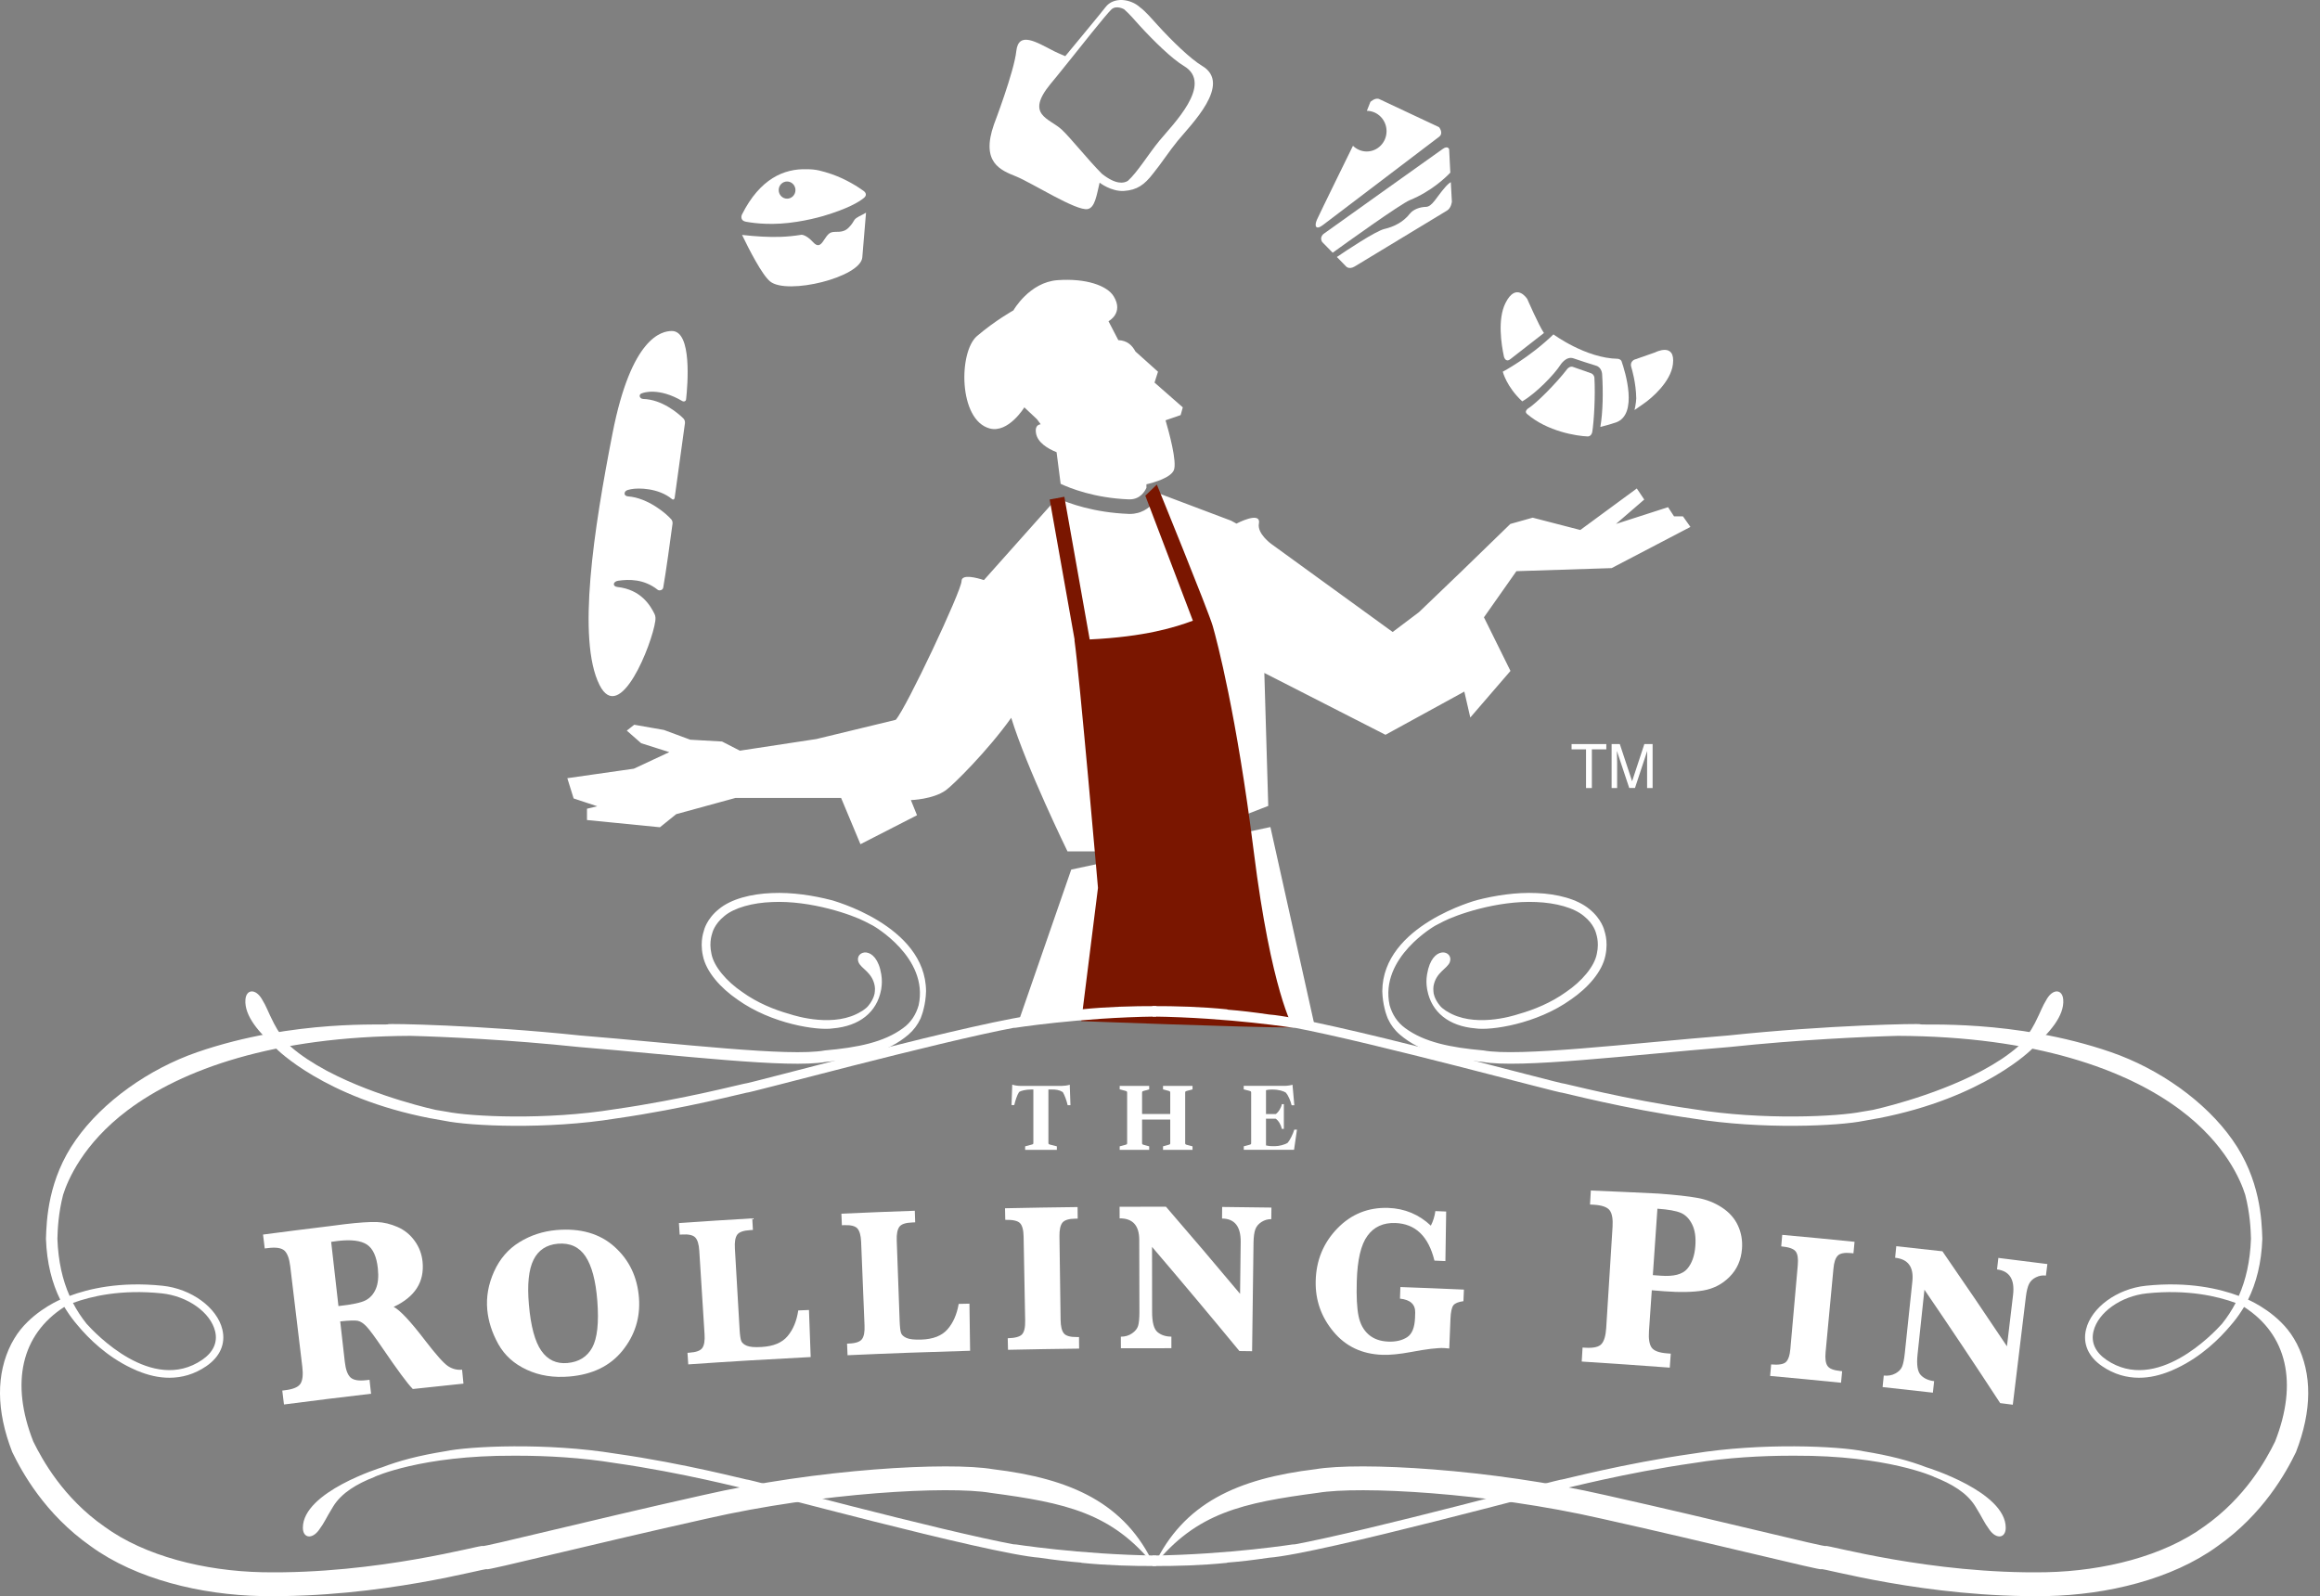
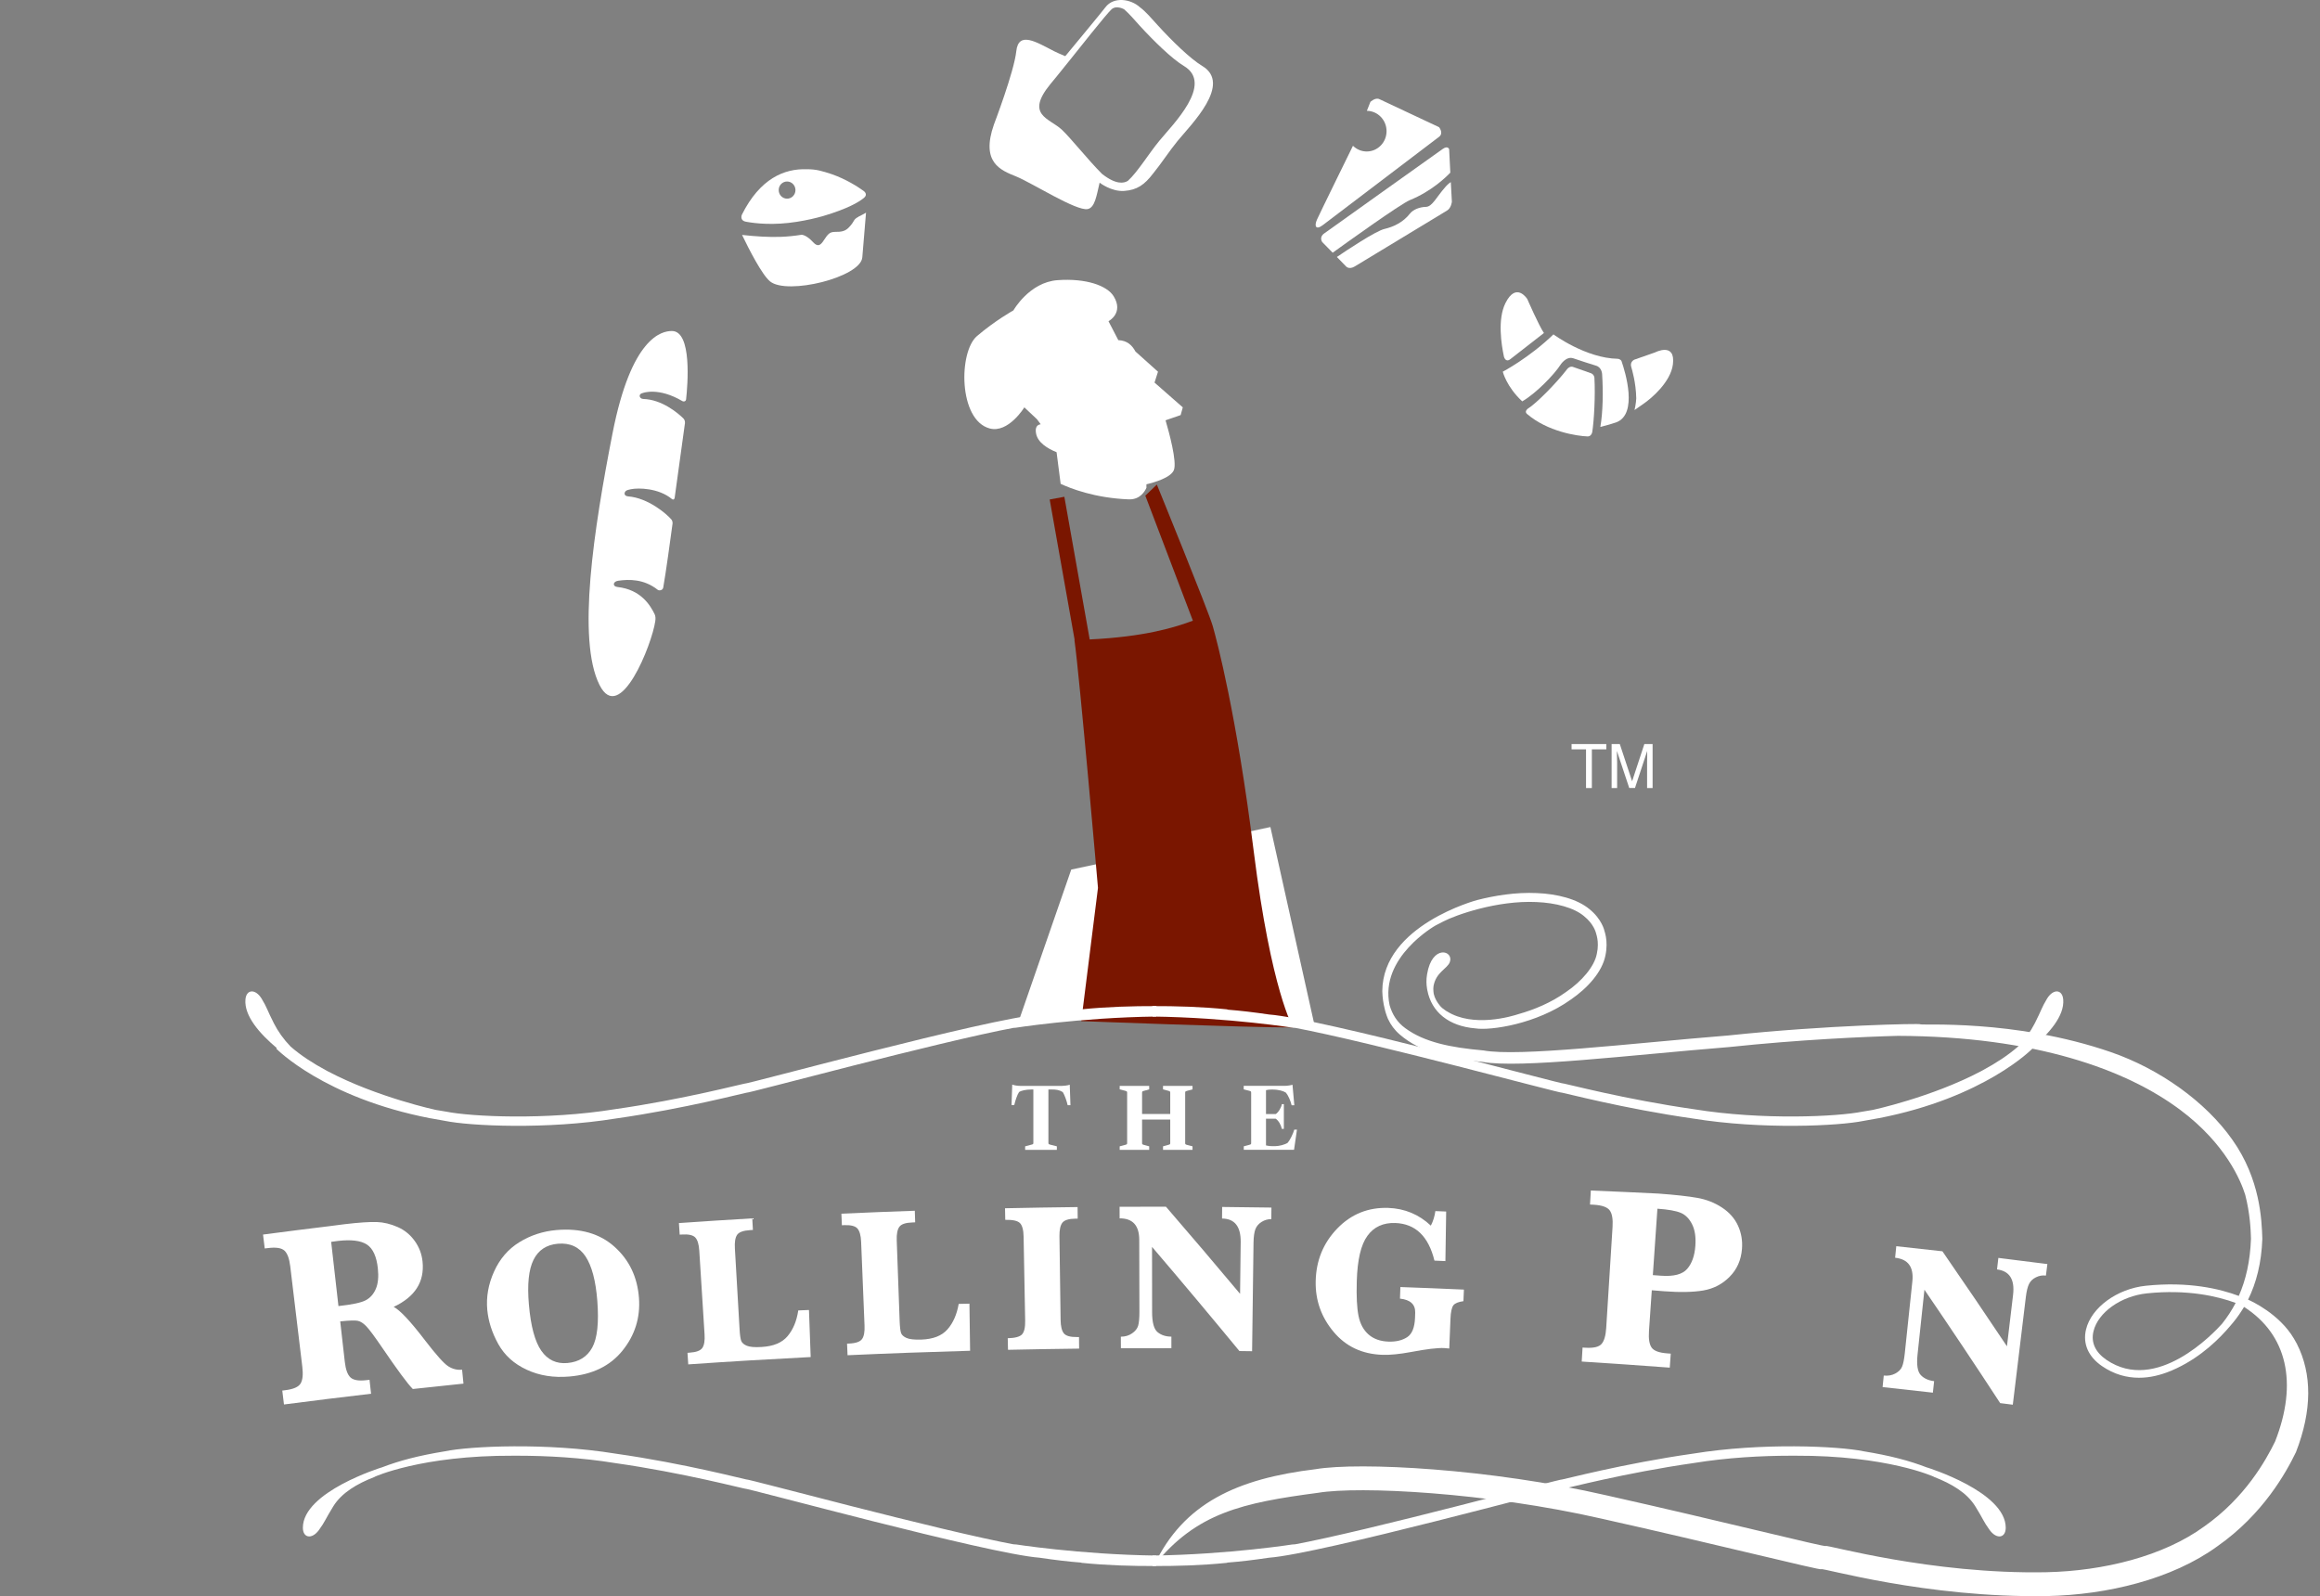
<svg xmlns="http://www.w3.org/2000/svg" width="109" height="75" viewBox="0 0 109 75" fill="none">
  <rect x="0" y="0" width="109" height="75" fill="#808080" stroke="none" />
  <path d="M32.235 18.762C32.308 18.093 32.523 15.553 31.567 15.553C31.083 15.553 29.663 15.848 28.78 20.354C27.897 24.861 27.099 30.055 28.166 32.183C29.125 34.097 30.637 30.262 30.787 29.184C30.8 29.083 30.808 28.967 30.756 28.858C30.562 28.465 30.13 27.703 29.006 27.581C28.767 27.555 28.791 27.321 29.047 27.287C29.552 27.215 30.254 27.199 30.907 27.717C30.961 27.759 31.134 27.748 31.16 27.61C31.279 26.952 31.505 25.301 31.598 24.603C31.603 24.564 31.593 24.471 31.554 24.423C31.329 24.147 30.448 23.396 29.513 23.324C29.262 23.306 29.322 23.064 29.487 23.027C29.487 23.027 29.48 23.022 29.63 22.99C30 22.91 30.948 22.937 31.559 23.441C31.665 23.529 31.696 23.401 31.696 23.401L32.175 19.927C32.175 19.927 32.219 19.768 32.098 19.651C31.839 19.401 31.098 18.773 30.223 18.746C30.034 18.741 29.971 18.51 30.199 18.467C30.199 18.467 30.93 18.178 32.064 18.849C32.09 18.871 32.219 18.887 32.235 18.762Z" fill="white" />
  <path d="M50.33 40.859L47.835 48.057C56.685 46.425 59.938 47.948 61.782 48.274L59.687 38.861L50.33 40.859Z" fill="white" />
  <path d="M46.494 20.131C47.374 20.37 48.126 19.141 48.126 19.141L48.719 19.698L48.895 19.934C48.734 19.958 48.625 20.067 48.675 20.359C48.75 20.789 49.208 21.073 49.641 21.248L49.832 22.734C50.275 22.941 51.42 23.401 53.031 23.464C53.044 23.464 53.059 23.464 53.072 23.464C53.575 23.464 53.795 23.077 53.867 22.91L53.862 22.907V22.756C54.245 22.665 54.999 22.445 55.149 22.095C55.312 21.715 54.921 20.295 54.761 19.749L55.47 19.504L55.571 19.141L54.243 17.976L54.406 17.466L53.347 16.516C53.191 16.227 52.966 16.001 52.541 15.982L52.08 15.093C52.08 15.093 52.813 14.711 52.321 13.918C52.013 13.419 51.024 13.068 49.69 13.164C48.359 13.259 47.613 14.584 47.613 14.584C47.613 14.584 46.766 15.054 45.901 15.791C45.033 16.535 45.028 19.733 46.494 20.131Z" fill="white" />
-   <path d="M79.069 24.261H78.65L78.37 23.831L75.923 24.619L77.251 23.472L76.901 22.952L74.247 24.903L72.009 24.324L70.96 24.619L68.653 26.859L66.669 28.762L65.431 29.696L59.721 25.553C59.721 25.553 59.058 25.075 59.146 24.603C59.262 23.985 58.092 24.603 58.092 24.603L57.84 24.465L54.471 23.194C54.339 23.494 54.051 23.892 53.575 24.064L53.464 24.099C53.344 24.131 53.215 24.149 53.072 24.149C53.049 24.149 53.028 24.149 53.005 24.146C51.386 24.08 50.216 23.653 49.662 23.403L46.227 27.257C45.917 27.156 45.176 26.949 45.176 27.305C45.176 27.753 42.573 33.287 42.084 33.823L38.357 34.725L34.762 35.272L33.923 34.842L32.431 34.757L31.191 34.298L29.798 34.054L29.448 34.33L30.124 34.922L31.445 35.341L29.779 36.119L26.654 36.565L26.951 37.517L28.06 37.884L27.578 38V38.531L31.005 38.871L31.771 38.255L34.555 37.493H39.517L40.426 39.667L43.084 38.306L42.796 37.594C42.796 37.594 43.827 37.565 44.433 37.135C44.764 36.902 46.404 35.283 47.51 33.727C48.235 36.079 50.154 40.004 50.154 40.004H53.974L54.507 39.842L59.586 37.868L59.402 31.62L65.094 34.526L68.798 32.496L69.078 33.714L70.966 31.525L69.72 29.006L71.245 26.838L75.718 26.694L79.421 24.759L79.069 24.261Z" fill="white" />
  <path d="M60.754 48.279C60.754 48.279 59.728 46.586 58.904 40.004C58.099 33.571 57.175 30.107 56.98 29.423C56.786 28.735 54.352 22.769 54.352 22.769L53.81 23.289L56.045 29.165C55.214 29.473 53.813 29.919 51.197 30.046L50.006 23.342L49.317 23.47L50.49 30.07C50.487 30.07 50.485 30.07 50.48 30.07C50.726 31.803 51.586 41.719 51.586 41.719L50.801 47.98C50.801 47.98 58.506 48.279 60.754 48.279Z" fill="#7A1600" />
  <path d="M77.759 16.559L76.782 16.901C76.782 16.901 76.565 17 76.64 17.241C76.676 17.363 76.862 17.979 76.876 18.717C76.87 18.945 76.795 19.267 76.795 19.267C76.795 19.267 77.088 19.062 77.207 18.98C77.611 18.704 78.494 17.942 78.598 17.119C78.73 16.055 77.759 16.559 77.759 16.559Z" fill="white" />
  <path d="M76.008 16.859C74.503 16.833 72.985 15.712 72.985 15.712C71.848 16.812 70.605 17.465 70.605 17.465C70.605 17.465 70.779 18.174 71.519 18.859C72.172 18.482 73.029 17.587 73.309 17.151C73.309 17.151 73.576 16.716 73.925 16.838C74.153 16.918 74.751 17.112 74.99 17.183C75.264 17.268 75.272 17.582 75.272 17.582C75.326 18.421 75.308 19.374 75.189 20.059C75.554 19.974 75.938 19.844 75.938 19.844C76.966 19.456 76.36 17.478 76.186 16.976C76.16 16.899 76.054 16.859 76.008 16.859Z" fill="white" />
  <path d="M74.759 17.541L73.928 17.249C73.786 17.186 73.669 17.289 73.628 17.345C73.151 17.971 72.18 18.962 71.773 19.209C71.773 19.209 71.602 19.339 71.75 19.456C72.708 20.276 74.086 20.489 74.594 20.507C74.726 20.507 74.796 20.385 74.809 20.297C74.891 19.777 74.959 18.598 74.91 17.748C74.891 17.589 74.759 17.541 74.759 17.541Z" fill="white" />
  <path d="M70.956 16.879L72.538 15.647C72.302 15.304 71.756 14.051 71.756 14.051C71.756 14.051 71.238 13.22 70.73 14.242C70.35 15.004 70.539 16.194 70.658 16.751C70.658 16.762 70.733 17.051 70.956 16.879Z" fill="white" />
  <path d="M35.045 10.418C35.508 10.503 36.35 10.596 37.443 10.421C37.919 10.347 38.331 10.248 38.668 10.153C39.831 9.808 40.356 9.492 40.587 9.301C40.732 9.184 40.693 9.056 40.572 8.969C40.3 8.772 39.758 8.424 39.09 8.188C38.616 8.032 38.349 7.949 37.899 7.952C36.847 7.917 35.708 8.39 34.861 10.078C34.817 10.166 34.791 10.373 35.045 10.418ZM36.979 8.528C37.197 8.528 37.373 8.709 37.373 8.932C37.373 9.155 37.197 9.335 36.979 9.335C36.762 9.335 36.586 9.155 36.586 8.932C36.583 8.709 36.762 8.528 36.979 8.528Z" fill="white" />
  <path d="M40.328 10.184L40.331 10.187C40.059 10.333 40.186 10.365 39.89 10.678C39.598 10.994 39.264 10.845 39.051 10.922C38.704 11.047 38.616 11.833 38.204 11.382C37.876 11.023 37.66 11.031 37.66 11.031H37.658C37.311 11.087 36.979 11.119 36.671 11.129C36.127 11.148 35.542 11.113 34.864 11.039C35.19 11.716 35.798 12.908 36.179 13.222C36.982 13.88 40.442 13.028 40.514 12.091C40.574 11.336 40.639 10.564 40.688 9.993C40.572 10.062 40.45 10.123 40.328 10.184Z" fill="white" />
  <path d="M67.612 6.428C67.842 6.253 67.609 5.974 67.609 5.974C67.609 5.974 65.597 5.029 64.807 4.658C64.613 4.568 64.385 4.788 64.385 4.788L64.219 5.207C64.729 5.213 65.144 5.637 65.144 6.163C65.144 6.691 64.727 7.118 64.211 7.118C63.96 7.118 63.735 7.015 63.566 6.85C63.566 6.85 61.997 10.043 61.873 10.324C61.748 10.606 61.805 10.839 62.158 10.571C62.45 10.345 66.379 7.365 67.612 6.428Z" fill="white" />
  <path d="M68.14 8.111C68.111 7.543 68.085 7.015 68.085 7.015C68.085 7.015 68.031 6.821 67.78 7.001C67.528 7.182 62.336 10.876 62.206 10.975C61.958 11.16 62.126 11.378 62.126 11.378L62.613 11.874C63.139 11.495 65.785 9.589 66.239 9.403C67.249 8.992 67.932 8.331 68.14 8.111Z" fill="white" />
  <path d="M68.163 8.557C68.093 8.6 68.003 8.674 67.889 8.807C67.49 9.261 67.288 9.712 66.998 9.72C66.708 9.725 66.394 9.842 66.239 10.041C65.926 10.445 65.467 10.66 65.053 10.756C64.633 10.851 63.266 11.765 62.81 12.075L63.235 12.511C63.235 12.511 63.37 12.686 63.647 12.521C63.921 12.357 67.788 10.015 67.987 9.893C68.187 9.771 68.213 9.476 68.213 9.476C68.213 9.476 68.189 9.054 68.163 8.557Z" fill="white" />
  <path d="M56.483 3.098C55.924 2.763 55.048 1.906 54.408 1.203C54.113 0.879 53.826 0.537 53.559 0.343C53.134 -0.05 52.324 -0.175 51.935 0.343C51.772 0.561 50.412 2.201 50.05 2.639C49.843 2.554 49.661 2.474 49.529 2.408C48.69 1.978 47.851 1.442 47.748 2.408C47.644 3.374 46.699 5.847 46.699 5.847C46.069 7.642 47.012 7.997 47.748 8.294C48.48 8.592 50.578 9.932 51.104 9.823C51.441 9.754 51.518 9.199 51.663 8.584C51.663 8.584 52.215 9.014 52.816 8.971C53.417 8.929 53.769 8.687 54.175 8.154C54.175 8.154 54.175 8.151 54.178 8.151C54.543 7.708 54.94 7.092 55.331 6.617C55.957 5.853 57.9 3.944 56.483 3.098ZM54.468 6.617C53.958 7.238 53.44 8.095 52.992 8.496C52.808 8.616 52.432 8.69 51.772 8.167C51.117 7.511 50.28 6.455 49.879 6.086C49.291 5.547 48.157 5.404 49.356 3.944C49.356 3.944 49.801 3.411 50.324 2.75C50.589 2.418 51.995 0.64 52.225 0.436C52.458 0.231 52.813 0.436 52.813 0.436C53.046 0.635 53.295 0.927 53.546 1.206C54.186 1.906 55.061 2.766 55.623 3.1C57.04 3.944 55.095 5.853 54.468 6.617Z" fill="white" />
  <path d="M48.164 53.863L48.423 53.794C48.537 53.765 48.55 53.765 48.55 53.698V51.192H48.465C48.177 51.192 47.96 51.256 47.88 51.309C47.789 51.444 47.701 51.715 47.652 51.925H47.525L47.558 50.961C47.654 51.001 47.817 51.025 47.993 51.025H49.871C49.969 51.025 50.187 51.001 50.26 50.967L50.293 51.93H50.161C50.117 51.723 50.014 51.447 49.933 51.314C49.76 51.208 49.612 51.192 49.395 51.192H49.257V53.698C49.257 53.765 49.275 53.765 49.379 53.794L49.654 53.863V54.028H48.164V53.863Z" fill="white" />
  <path d="M52.606 53.863L52.829 53.805C52.943 53.77 52.956 53.776 52.956 53.709V51.344C52.956 51.275 52.938 51.275 52.834 51.245L52.606 51.187V51.023H53.992V51.187L53.785 51.245C53.676 51.275 53.658 51.275 53.658 51.344V52.342H54.981V51.344C54.981 51.275 54.963 51.275 54.86 51.245L54.642 51.187V51.023H56.028V51.187L55.81 51.245C55.696 51.28 55.683 51.275 55.683 51.344V53.709C55.683 53.776 55.701 53.776 55.805 53.805L56.028 53.863V54.028H54.642V53.863L54.854 53.805C54.968 53.77 54.981 53.776 54.981 53.709V52.605H53.658V53.709C53.658 53.776 53.676 53.776 53.78 53.805L53.992 53.863V54.028H52.606V53.863Z" fill="white" />
  <path d="M58.433 53.863L58.656 53.804C58.77 53.77 58.783 53.775 58.783 53.709V51.343C58.783 51.274 58.765 51.274 58.661 51.245L58.433 51.187V51.022H60.347C60.479 51.022 60.655 50.993 60.725 50.969L60.811 51.933H60.684C60.632 51.715 60.518 51.458 60.415 51.341C60.311 51.272 60.099 51.195 59.772 51.195H59.731C59.617 51.195 59.581 51.205 59.48 51.224V52.347H59.938C60.07 52.264 60.202 52.031 60.225 51.882H60.319V53.045H60.225C60.181 52.846 60.075 52.663 59.938 52.565H59.48V53.82C59.583 53.834 59.601 53.855 59.801 53.855H59.91C60.093 53.855 60.368 53.786 60.5 53.696C60.599 53.584 60.756 53.273 60.808 53.08H60.935L60.798 54.025H58.436V53.863H58.433Z" fill="white" />
  <path d="M15.984 62.089C16.056 62.72 16.129 63.349 16.199 63.981C16.24 64.347 16.328 64.594 16.465 64.721C16.603 64.851 16.854 64.894 17.227 64.849C17.271 64.844 17.317 64.838 17.361 64.833C17.385 65.05 17.411 65.268 17.434 65.488C16.069 65.648 14.704 65.815 13.342 65.993C13.316 65.775 13.288 65.557 13.262 65.34C13.311 65.335 13.363 65.326 13.412 65.321C13.793 65.273 14.028 65.167 14.124 65.005C14.22 64.844 14.246 64.583 14.204 64.228C14.015 62.654 13.826 61.077 13.637 59.504C13.593 59.137 13.503 58.893 13.363 58.763C13.223 58.636 12.966 58.596 12.591 58.644C12.539 58.649 12.487 58.657 12.438 58.662C12.412 58.445 12.384 58.227 12.358 58.009C13.396 57.871 14.438 57.741 15.476 57.614C15.709 57.585 15.942 57.553 16.175 57.524C16.867 57.441 17.377 57.41 17.701 57.42C18.024 57.431 18.351 57.51 18.68 57.654C19.009 57.797 19.275 58.017 19.485 58.309C19.695 58.601 19.817 58.925 19.853 59.283C19.949 60.236 19.495 60.939 18.496 61.407C18.791 61.558 19.28 62.078 19.959 62.967C20.487 63.654 20.853 64.066 21.057 64.196C21.264 64.329 21.482 64.382 21.71 64.358C21.73 64.575 21.751 64.796 21.775 65.013C20.982 65.096 20.187 65.178 19.395 65.266C19.148 65.019 18.674 64.374 17.965 63.336C17.608 62.81 17.359 62.476 17.219 62.328C17.079 62.181 16.945 62.091 16.812 62.062C16.686 62.035 16.406 62.044 15.984 62.089ZM15.901 61.369C16.541 61.3 16.968 61.21 17.183 61.096C17.398 60.982 17.556 60.801 17.659 60.557C17.763 60.313 17.794 59.995 17.753 59.602C17.693 59.039 17.522 58.665 17.24 58.479C16.957 58.293 16.502 58.235 15.872 58.309C15.792 58.32 15.688 58.333 15.559 58.352C15.673 59.358 15.787 60.364 15.901 61.369Z" fill="white" />
  <path d="M22.893 61.539C22.839 60.942 22.943 60.345 23.212 59.748C23.481 59.151 23.878 58.689 24.406 58.365C24.932 58.041 25.512 57.853 26.141 57.797C27.273 57.699 28.187 57.964 28.878 58.588C29.57 59.212 29.948 60.013 30.021 60.992C30.088 61.921 29.826 62.744 29.246 63.463C28.666 64.183 27.837 64.586 26.755 64.679C26.014 64.743 25.346 64.639 24.748 64.36C24.149 64.084 23.704 63.681 23.409 63.15C23.116 62.622 22.943 62.083 22.893 61.539ZM24.849 61.3C24.937 62.319 25.134 63.044 25.434 63.471C25.734 63.899 26.141 64.09 26.656 64.045C27.192 63.997 27.581 63.758 27.822 63.323C28.063 62.887 28.143 62.152 28.063 61.12C27.99 60.175 27.804 59.48 27.509 59.034C27.211 58.588 26.778 58.392 26.211 58.439C25.675 58.487 25.292 58.739 25.066 59.196C24.838 59.655 24.766 60.355 24.849 61.3Z" fill="white" />
  <path d="M38.008 61.553C38.033 62.291 38.059 63.029 38.088 63.764C36.169 63.862 34.252 63.976 32.336 64.109C32.323 63.928 32.313 63.748 32.3 63.565C32.331 63.562 32.362 63.559 32.393 63.559C32.709 63.538 32.911 63.464 32.999 63.334C33.087 63.204 33.121 62.991 33.102 62.694C33.02 61.386 32.937 60.075 32.854 58.766C32.836 58.464 32.771 58.254 32.662 58.142C32.553 58.031 32.344 57.986 32.03 58.007C31.999 58.01 31.968 58.012 31.934 58.012C31.922 57.832 31.911 57.649 31.898 57.468C33.045 57.389 34.195 57.314 35.343 57.248C35.353 57.428 35.363 57.612 35.374 57.792C35.332 57.795 35.288 57.797 35.247 57.8C34.926 57.819 34.721 57.893 34.633 58.02C34.545 58.148 34.509 58.36 34.527 58.657C34.599 59.921 34.675 61.184 34.747 62.45C34.763 62.734 34.791 62.922 34.827 63.01C34.864 63.1 34.949 63.175 35.086 63.233C35.224 63.291 35.454 63.312 35.785 63.291C36.34 63.259 36.744 63.09 37.003 62.782C37.262 62.474 37.43 62.073 37.505 61.574C37.671 61.569 37.839 61.561 38.008 61.553Z" fill="white" />
  <path d="M45.547 61.256C45.557 61.994 45.568 62.732 45.578 63.469C43.659 63.523 41.74 63.592 39.821 63.679C39.813 63.499 39.805 63.316 39.797 63.135C39.829 63.132 39.86 63.132 39.891 63.13C40.209 63.117 40.411 63.045 40.502 62.917C40.593 62.79 40.631 62.578 40.618 62.28C40.564 60.969 40.512 59.658 40.458 58.347C40.445 58.042 40.385 57.835 40.279 57.718C40.173 57.604 39.963 57.554 39.65 57.567C39.619 57.57 39.588 57.57 39.554 57.572C39.546 57.392 39.538 57.209 39.531 57.028C40.681 56.975 41.831 56.93 42.98 56.89C42.986 57.071 42.993 57.254 42.998 57.434C42.957 57.437 42.913 57.437 42.872 57.44C42.55 57.45 42.343 57.519 42.253 57.647C42.162 57.774 42.121 57.984 42.131 58.281C42.175 59.547 42.222 60.81 42.268 62.076C42.279 62.36 42.302 62.548 42.336 62.639C42.369 62.729 42.455 62.806 42.589 62.867C42.724 62.928 42.957 62.955 43.286 62.944C43.84 62.925 44.249 62.766 44.514 62.464C44.78 62.164 44.956 61.763 45.042 61.267C45.21 61.267 45.379 61.261 45.547 61.256Z" fill="white" />
  <path d="M47.23 57.317C47.227 57.136 47.222 56.953 47.219 56.773C48.354 56.749 49.491 56.73 50.628 56.717C50.63 56.898 50.633 57.081 50.633 57.261C50.599 57.261 50.566 57.261 50.535 57.261C50.216 57.264 50.009 57.33 49.913 57.452C49.817 57.577 49.773 57.787 49.776 58.084C49.794 59.395 49.812 60.709 49.83 62.02C49.835 62.325 49.887 62.535 49.985 62.654C50.084 62.771 50.288 62.829 50.597 62.824C50.63 62.824 50.661 62.824 50.695 62.824C50.698 63.004 50.698 63.188 50.7 63.368C49.587 63.381 48.473 63.4 47.359 63.424C47.354 63.243 47.352 63.06 47.346 62.88C47.683 62.872 47.906 62.813 48.012 62.705C48.121 62.593 48.172 62.375 48.165 62.049C48.142 60.738 48.116 59.427 48.092 58.113C48.087 57.795 48.03 57.582 47.921 57.471C47.815 57.362 47.585 57.309 47.23 57.317Z" fill="white" />
  <path d="M54.126 58.588C54.126 59.607 54.129 60.626 54.129 61.646C54.129 62.137 54.214 62.452 54.385 62.593C54.556 62.734 54.771 62.805 55.035 62.805C55.035 62.986 55.035 63.169 55.035 63.349C54.245 63.347 53.453 63.349 52.663 63.352C52.663 63.172 52.66 62.989 52.66 62.808C52.862 62.808 53.038 62.755 53.188 62.651C53.339 62.548 53.432 62.428 53.473 62.293C53.512 62.158 53.533 61.943 53.533 61.654C53.53 60.52 53.528 59.39 53.525 58.259C53.525 57.582 53.217 57.243 52.603 57.248C52.603 57.067 52.601 56.884 52.601 56.704C53.326 56.701 54.051 56.699 54.779 56.699C55.954 58.057 57.115 59.424 58.262 60.794C58.272 59.981 58.28 59.167 58.291 58.355C58.298 57.63 58.008 57.261 57.415 57.256C57.415 57.075 57.418 56.892 57.42 56.712C58.192 56.72 58.964 56.73 59.736 56.741C59.733 56.921 59.73 57.105 59.728 57.285C59.567 57.282 59.414 57.325 59.272 57.415C59.13 57.505 59.034 57.619 58.979 57.763C58.928 57.903 58.899 58.11 58.894 58.381C58.871 60.085 58.85 61.786 58.827 63.49C58.627 63.487 58.428 63.485 58.231 63.482C56.876 61.839 55.512 60.21 54.126 58.588Z" fill="white" />
  <path d="M65.775 61.019C65.78 60.839 65.788 60.656 65.793 60.475C66.787 60.51 67.782 60.55 68.779 60.595C68.771 60.775 68.764 60.958 68.756 61.139C68.515 61.171 68.357 61.237 68.282 61.335C68.207 61.436 68.16 61.646 68.147 61.969C68.129 62.434 68.108 62.898 68.09 63.363C67.992 63.352 67.912 63.344 67.849 63.342C67.541 63.328 67.018 63.389 66.28 63.53C65.752 63.628 65.309 63.671 64.957 63.66C63.998 63.628 63.232 63.27 62.654 62.577C62.077 61.887 61.794 61.094 61.815 60.194C61.836 59.228 62.172 58.405 62.825 57.728C63.478 57.049 64.281 56.725 65.226 56.757C65.995 56.784 66.663 57.062 67.225 57.59C67.334 57.378 67.404 57.15 67.438 56.906C67.606 56.914 67.777 56.919 67.945 56.927C67.935 57.702 67.922 58.477 67.909 59.255C67.738 59.246 67.567 59.241 67.394 59.233C67.114 58.089 66.498 57.498 65.552 57.466C64.99 57.447 64.552 57.646 64.247 58.066C63.939 58.485 63.773 59.199 63.745 60.21C63.724 60.919 63.752 61.46 63.827 61.831C63.902 62.203 64.06 62.495 64.299 62.705C64.537 62.914 64.85 63.026 65.239 63.039C65.583 63.05 65.873 62.983 66.106 62.835C66.34 62.686 66.464 62.381 66.482 61.922C66.484 61.84 66.487 61.757 66.49 61.678C66.5 61.29 66.262 61.07 65.775 61.019Z" fill="white" />
  <path d="M77.606 60.626C77.562 61.263 77.518 61.9 77.474 62.54C77.448 62.906 77.49 63.166 77.598 63.32C77.707 63.474 77.948 63.562 78.323 63.591C78.38 63.596 78.44 63.599 78.497 63.604C78.481 63.825 78.466 64.042 78.45 64.262C77.073 64.159 75.695 64.063 74.314 63.976C74.327 63.755 74.34 63.538 74.353 63.318C74.397 63.32 74.444 63.323 74.488 63.326C74.866 63.349 75.12 63.291 75.244 63.15C75.368 63.01 75.441 62.76 75.464 62.402C75.563 60.818 75.664 59.236 75.762 57.651C75.785 57.285 75.742 57.025 75.63 56.874C75.519 56.722 75.273 56.632 74.892 56.608C74.83 56.606 74.765 56.6 74.703 56.598C74.716 56.377 74.729 56.16 74.742 55.94C75.798 55.982 76.858 56.03 77.914 56.083C78.704 56.141 79.315 56.208 79.745 56.285C80.175 56.361 80.561 56.513 80.906 56.741C81.25 56.967 81.501 57.251 81.657 57.593C81.812 57.933 81.874 58.296 81.843 58.684C81.802 59.209 81.607 59.645 81.266 59.989C80.924 60.337 80.512 60.55 80.035 60.634C79.559 60.717 78.937 60.73 78.171 60.672C77.984 60.653 77.795 60.64 77.606 60.626ZM77.655 59.915C77.78 59.923 77.906 59.934 78.031 59.942C78.634 59.987 79.046 59.881 79.269 59.621C79.492 59.363 79.618 59.005 79.652 58.546C79.683 58.134 79.634 57.797 79.502 57.532C79.372 57.267 79.194 57.086 78.971 56.99C78.746 56.895 78.38 56.828 77.87 56.794C77.798 57.837 77.725 58.877 77.655 59.915Z" fill="white" />
-   <path d="M83.687 58.564C83.703 58.384 83.718 58.203 83.734 58.023C84.865 58.126 86 58.232 87.132 58.349C87.113 58.53 87.098 58.71 87.08 58.891C87.046 58.888 87.012 58.883 86.981 58.88C86.663 58.848 86.45 58.888 86.342 59.002C86.233 59.114 86.165 59.318 86.14 59.615C86.018 60.921 85.894 62.227 85.772 63.532C85.743 63.835 85.772 64.05 85.86 64.18C85.945 64.307 86.142 64.387 86.45 64.419C86.484 64.421 86.515 64.424 86.549 64.43C86.531 64.61 86.515 64.79 86.497 64.971C85.389 64.859 84.278 64.753 83.166 64.652C83.182 64.472 83.198 64.291 83.213 64.111C83.547 64.14 83.775 64.108 83.894 64.01C84.013 63.912 84.088 63.702 84.117 63.376C84.234 62.07 84.347 60.762 84.464 59.456C84.493 59.14 84.459 58.92 84.363 58.798C84.265 58.673 84.039 58.596 83.687 58.564Z" fill="white" />
  <path d="M90.415 60.6C90.307 61.614 90.198 62.628 90.092 63.642C90.04 64.13 90.092 64.454 90.245 64.613C90.397 64.772 90.607 64.865 90.871 64.897C90.85 65.077 90.832 65.258 90.812 65.438C90.024 65.348 89.237 65.26 88.45 65.175C88.468 64.995 88.486 64.815 88.504 64.634C88.706 64.655 88.885 64.624 89.045 64.539C89.206 64.451 89.312 64.345 89.367 64.212C89.421 64.082 89.462 63.872 89.493 63.583C89.612 62.458 89.729 61.333 89.848 60.207C89.918 59.533 89.649 59.164 89.038 59.098C89.056 58.917 89.074 58.737 89.092 58.556C89.814 58.633 90.537 58.713 91.26 58.795C92.285 60.279 93.295 61.765 94.292 63.259C94.388 62.453 94.484 61.646 94.58 60.839C94.665 60.117 94.414 59.721 93.826 59.647C93.847 59.467 93.868 59.286 93.888 59.106C94.655 59.199 95.424 59.297 96.191 59.395C96.167 59.575 96.147 59.756 96.123 59.937C95.963 59.915 95.807 59.942 95.657 60.016C95.507 60.088 95.398 60.194 95.331 60.327C95.264 60.462 95.214 60.664 95.181 60.934C94.976 62.625 94.772 64.316 94.567 66.004C94.37 65.98 94.171 65.953 93.974 65.929C92.808 64.143 91.622 62.368 90.415 60.6Z" fill="white" />
-   <path d="M46.65 69.034C44.591 68.684 38.432 69.01 32.991 70.26C27.537 71.481 22.691 72.71 22.67 72.644C22.675 72.556 17.755 73.979 12.316 73.875C9.617 73.817 6.81 73.121 4.904 71.731C2.969 70.377 1.988 68.596 1.563 67.731C0.483 64.981 0.996 62.712 3.021 61.409C3.034 61.43 3.073 61.497 3.143 61.6C3.298 61.842 3.469 62.067 3.653 62.28C4.179 62.911 5.026 63.739 6.17 64.283C6.256 64.326 6.344 64.366 6.435 64.403C6.447 64.408 6.463 64.416 6.476 64.421V64.419C6.945 64.612 7.447 64.74 7.968 64.737C8.537 64.735 9.123 64.583 9.693 64.193C10.34 63.75 10.609 63.137 10.446 62.465C10.198 61.438 8.991 60.555 7.636 60.414C5.624 60.204 4.148 60.562 3.27 60.892C2.938 60.143 2.736 59.27 2.697 58.208C2.708 57.773 2.741 57.014 2.964 56.144C3.171 55.48 3.886 53.752 6.002 52.163C8.54 50.257 12.839 48.696 19.285 48.672C20.834 48.712 23.916 48.85 27.21 49.198C31.906 49.58 37.046 50.215 38.805 49.896C40.39 49.75 41.706 49.453 42.682 48.614C42.931 48.399 43.112 48.15 43.239 47.879V47.884C43.239 47.884 43.267 47.823 43.303 47.714C43.342 47.608 43.376 47.499 43.399 47.388C43.454 47.17 43.5 46.892 43.508 46.573C43.492 43.468 39.051 42.292 39.051 42.292C38.225 42.08 37.233 41.918 36.254 41.963C35.296 42 34.35 42.239 33.778 42.714C33.195 43.179 33.076 43.715 33.079 43.699C33.097 43.696 32.864 44.169 33.024 44.907C33.177 45.666 33.853 46.422 34.651 46.969C36.257 48.12 38.416 48.431 39.126 48.322C40.39 48.216 41.195 47.553 41.392 46.528C41.395 46.515 41.397 46.502 41.4 46.488C41.403 46.475 41.405 46.459 41.408 46.446C41.408 46.449 41.405 46.451 41.405 46.454C41.439 46.255 41.444 46.032 41.405 45.785C41.172 44.346 40.123 44.67 40.336 45.212C40.457 45.52 40.98 45.676 41.097 46.326C41.112 46.411 41.112 46.496 41.102 46.581C41.102 46.645 41.087 46.719 41.058 46.801C41.053 46.815 41.05 46.828 41.045 46.839C41.035 46.862 41.024 46.889 41.014 46.913C41.001 46.945 40.986 46.977 40.967 47.008C40.96 47.022 40.949 47.035 40.941 47.051C40.923 47.08 40.908 47.109 40.89 47.136C40.825 47.231 40.755 47.316 40.68 47.375C40.672 47.38 40.664 47.385 40.657 47.391C40.61 47.43 40.561 47.468 40.506 47.502C40.496 47.507 40.483 47.513 40.47 47.521C39.232 48.301 37.422 47.754 37.101 47.648C36.37 47.444 35.57 47.115 34.881 46.618C34.128 46.109 33.537 45.408 33.426 44.819C33.291 44.216 33.483 43.824 33.467 43.834C33.467 43.842 33.553 43.431 34.029 43.046C34.495 42.651 35.363 42.417 36.27 42.385C38.116 42.298 40.069 42.998 40.649 43.303C40.776 43.37 40.898 43.431 41.014 43.492C41.014 43.492 43.651 44.983 43.161 47.231C43.039 47.664 42.804 48.041 42.428 48.309C41.532 48.972 40.297 49.222 38.756 49.357C37.075 49.665 31.957 49.039 27.249 48.654C22.551 48.158 18.231 48.089 18.231 48.126C18.26 48.197 13.847 47.858 9.263 49.44C6.991 50.228 4.826 51.762 3.565 53.556C2.255 55.408 2.187 57.322 2.159 58.208C2.2 59.352 2.444 60.286 2.83 61.067C2.824 61.069 2.819 61.072 2.811 61.075C2.656 61.144 1.361 61.738 0.677 62.887C0.628 62.967 0.582 63.049 0.537 63.134C-0.188 64.549 -0.182 66.279 0.574 68.227C1.03 69.167 2.11 71.144 4.269 72.657C6.401 74.207 9.449 74.937 12.267 74.995C17.954 75.093 22.875 73.641 22.877 73.734C22.888 73.803 27.821 72.559 33.195 71.359C38.59 70.125 44.588 69.814 46.528 70.144C50.053 70.613 52.241 71.078 54.23 73.565C52.868 70.627 50.33 69.477 46.65 69.034ZM7.6 60.772C8.815 60.9 9.892 61.664 10.107 62.553C10.234 63.073 10.021 63.538 9.498 63.896C7.152 65.496 4.464 62.643 4.07 62.203C3.827 61.9 3.612 61.576 3.428 61.221C4.272 60.91 5.694 60.573 7.6 60.772Z" fill="white" />
  <path d="M50.827 47.425L50.765 47.444C50.187 47.489 49.566 47.563 48.84 47.669C46.437 47.847 34.972 50.984 34.967 50.92C34.964 50.904 32.092 51.663 28.878 52.12C25.661 52.643 22.116 52.468 20.969 52.234C20.798 52.208 20.635 52.178 20.474 52.152C20.474 52.152 17.724 51.56 15.419 50.347C15.393 50.331 15.359 50.313 15.32 50.294C14.709 49.965 14.132 49.593 13.652 49.174C13.326 48.837 13.062 48.465 12.868 48.083C12.546 47.454 12.552 47.351 12.293 46.926C12 46.448 11.57 46.48 11.531 46.968C11.469 47.736 12.197 48.566 13.005 49.246L12.979 49.272C12.979 49.272 15.219 51.581 20.228 52.547V52.545C20.445 52.587 20.668 52.627 20.907 52.667C22.082 52.908 25.692 53.083 28.938 52.555C32.185 52.093 35.063 51.329 35.065 51.345C35.083 51.398 43.987 48.975 47.717 48.277L47.615 48.306C47.615 48.306 50.69 47.812 54.321 47.765V47.274C53.222 47.271 51.995 47.306 50.827 47.425Z" fill="white" />
  <path d="M47.61 72.551L47.758 72.591C44.057 71.906 35.078 69.462 35.062 69.515C35.06 69.531 32.18 68.766 28.935 68.305C25.692 67.776 22.079 67.949 20.904 68.193C19.684 68.392 18.77 68.628 17.92 68.957C17.918 68.957 17.913 68.957 17.913 68.957C17.913 68.957 14.23 70.096 14.23 71.784C14.23 72.272 14.657 72.344 14.986 71.89C15.279 71.489 15.284 71.383 15.654 70.786C16.053 70.138 16.77 69.719 17.607 69.393L17.61 69.387C17.61 69.387 19.795 68.382 24.123 68.4C24.151 68.4 24.18 68.4 24.208 68.4C24.242 68.4 24.273 68.4 24.307 68.4C25.703 68.4 27.329 68.49 28.878 68.743C32.092 69.199 34.964 69.958 34.967 69.942C34.972 69.878 46.437 73.015 48.84 73.193C49.573 73.302 50.203 73.376 50.785 73.421L50.829 73.435C51.997 73.554 53.225 73.589 54.318 73.583V73.092C50.682 73.042 47.61 72.551 47.61 72.551Z" fill="white" />
  <path d="M54.217 73.565C56.206 71.075 58.394 70.611 61.919 70.144C63.859 69.817 69.859 70.125 75.251 71.359C80.625 72.559 85.559 73.803 85.569 73.734C85.572 73.641 90.493 75.093 96.18 74.995C98.998 74.937 102.046 74.207 104.177 72.657C106.337 71.144 107.42 69.167 107.873 68.227C108.629 66.279 108.634 64.552 107.909 63.134C107.865 63.049 107.819 62.967 107.769 62.887C107.086 61.738 105.793 61.144 105.638 61.075C105.63 61.072 105.625 61.069 105.62 61.067C106.006 60.286 106.249 59.352 106.291 58.208C106.262 57.322 106.195 55.408 104.884 53.556C103.623 51.762 101.461 50.228 99.187 49.44C94.605 47.858 90.192 48.2 90.218 48.126C90.218 48.089 85.898 48.158 81.2 48.654C76.492 49.036 71.374 49.663 69.694 49.357C68.153 49.222 66.917 48.972 66.021 48.309C65.646 48.038 65.41 47.664 65.288 47.231C64.802 44.983 67.435 43.492 67.435 43.492C67.552 43.431 67.674 43.37 67.8 43.303C68.381 42.998 70.336 42.298 72.18 42.385C73.089 42.42 73.954 42.651 74.42 43.046C74.897 43.428 74.982 43.842 74.982 43.834C74.967 43.826 75.158 44.219 75.023 44.819C74.912 45.408 74.322 46.109 73.568 46.618C72.879 47.112 72.076 47.444 71.349 47.648C71.03 47.754 69.22 48.301 67.982 47.521C67.971 47.515 67.959 47.51 67.945 47.502C67.894 47.468 67.844 47.43 67.795 47.391C67.787 47.385 67.78 47.38 67.772 47.375C67.697 47.314 67.624 47.229 67.562 47.136C67.541 47.109 67.526 47.08 67.508 47.051C67.5 47.038 67.49 47.024 67.482 47.008C67.464 46.977 67.451 46.945 67.435 46.913C67.425 46.886 67.412 46.862 67.404 46.839C67.399 46.825 67.394 46.812 67.391 46.801C67.363 46.719 67.347 46.645 67.347 46.581C67.34 46.496 67.337 46.409 67.352 46.326C67.472 45.679 67.992 45.522 68.114 45.212C68.326 44.67 67.28 44.344 67.047 45.785C67.005 46.034 67.013 46.255 67.047 46.454C67.047 46.451 67.044 46.449 67.044 46.446C67.047 46.459 67.049 46.475 67.052 46.488C67.055 46.502 67.057 46.515 67.06 46.528C67.257 47.555 68.065 48.219 69.326 48.322C70.035 48.431 72.193 48.12 73.799 46.969C74.596 46.425 75.272 45.666 75.425 44.907C75.585 44.169 75.352 43.696 75.371 43.699C75.373 43.715 75.254 43.179 74.671 42.714C74.099 42.239 73.154 42 72.195 41.963C71.216 41.918 70.222 42.08 69.398 42.292C69.398 42.292 64.959 43.468 64.944 46.573C64.952 46.889 64.998 47.17 65.053 47.388C65.076 47.499 65.11 47.608 65.148 47.714C65.187 47.823 65.213 47.884 65.213 47.884V47.879C65.338 48.15 65.519 48.399 65.77 48.614C66.746 49.45 68.062 49.75 69.647 49.896C71.406 50.212 76.546 49.58 81.242 49.198C84.536 48.85 87.618 48.712 89.167 48.672C95.615 48.696 99.914 50.257 102.45 52.163C104.568 53.752 105.281 55.48 105.488 56.144C105.71 57.011 105.747 57.773 105.757 58.208C105.718 59.27 105.516 60.143 105.185 60.892C104.307 60.562 102.831 60.204 100.818 60.414C99.464 60.555 98.257 61.438 98.008 62.465C97.845 63.137 98.115 63.75 98.762 64.193C99.332 64.583 99.917 64.735 100.487 64.737C101.007 64.74 101.51 64.612 101.979 64.419V64.421C101.991 64.416 102.007 64.408 102.02 64.403C102.111 64.366 102.199 64.326 102.284 64.283C103.426 63.739 104.273 62.909 104.801 62.28C104.985 62.07 105.156 61.844 105.312 61.6C105.382 61.494 105.423 61.428 105.433 61.409C107.459 62.712 107.971 64.981 106.891 67.731C106.467 68.599 105.485 70.377 103.551 71.731C101.644 73.121 98.837 73.817 96.138 73.875C90.7 73.979 85.779 72.559 85.784 72.644C85.764 72.71 80.915 71.481 75.464 70.26C70.023 69.01 63.867 68.684 61.805 69.034C58.133 69.477 55.597 70.627 54.217 73.565ZM105.037 61.221C104.853 61.574 104.638 61.9 104.395 62.203C104.001 62.643 101.313 65.496 98.967 63.896C98.443 63.538 98.231 63.073 98.358 62.553C98.573 61.664 99.65 60.9 100.865 60.772C102.771 60.573 104.193 60.91 105.037 61.221Z" fill="white" />
  <path d="M57.638 47.425L57.703 47.444C58.28 47.489 58.902 47.563 59.627 47.669C62.03 47.847 73.495 50.984 73.501 50.92C73.503 50.904 76.375 51.663 79.589 52.12C82.806 52.643 86.351 52.468 87.499 52.234C87.669 52.208 87.833 52.178 87.993 52.152C87.993 52.152 90.744 51.56 93.049 50.347C93.075 50.331 93.108 50.313 93.147 50.294C93.758 49.965 94.336 49.593 94.815 49.174C95.141 48.837 95.405 48.465 95.6 48.083C95.921 47.454 95.916 47.351 96.175 46.926C96.467 46.448 96.897 46.48 96.936 46.968C96.998 47.736 96.27 48.566 95.462 49.246L95.488 49.272C95.488 49.272 93.248 51.581 88.239 52.547V52.545C88.022 52.587 87.799 52.627 87.561 52.667C86.385 52.908 82.775 53.083 79.53 52.555C76.285 52.093 73.405 51.329 73.402 51.345C73.384 51.398 64.48 48.975 60.751 48.277L60.852 48.306C60.852 48.306 57.778 47.812 54.147 47.765V47.274C55.242 47.271 56.467 47.306 57.638 47.425Z" fill="white" />
  <path d="M60.854 72.551L60.707 72.591C64.408 71.906 73.387 69.462 73.402 69.515C73.405 69.531 76.285 68.766 79.53 68.305C82.772 67.776 86.385 67.949 87.561 68.193C88.781 68.392 89.695 68.628 90.544 68.957C90.549 68.957 90.552 68.957 90.552 68.957C90.552 68.957 94.235 70.096 94.235 71.784C94.235 72.272 93.808 72.344 93.478 71.89C93.186 71.489 93.181 71.383 92.81 70.786C92.412 70.138 91.694 69.719 90.858 69.393L90.855 69.387C90.855 69.387 88.669 68.382 84.342 68.4C84.313 68.4 84.285 68.4 84.256 68.4C84.222 68.4 84.191 68.4 84.158 68.4C82.762 68.4 81.135 68.49 79.587 68.743C76.373 69.199 73.498 69.958 73.498 69.942C73.493 69.878 62.028 73.015 59.624 73.193C58.891 73.302 58.262 73.376 57.679 73.421L57.635 73.435C56.467 73.554 55.24 73.589 54.147 73.583V73.092C57.78 73.042 60.854 72.551 60.854 72.551Z" fill="white" />
  <path d="M75.469 34.962V35.21H74.79V37.028H74.516V35.21H73.837V34.962H75.469Z" fill="white" />
  <path d="M75.712 34.962H76.103L76.681 36.709L77.256 34.962H77.644V37.028H77.385V35.808C77.385 35.765 77.385 35.696 77.388 35.598C77.391 35.499 77.391 35.396 77.391 35.284L76.816 37.025H76.546L75.966 35.284V35.348C75.966 35.398 75.969 35.475 75.971 35.579C75.974 35.683 75.977 35.76 75.977 35.808V37.028H75.718V34.962H75.712Z" fill="white" />
</svg>